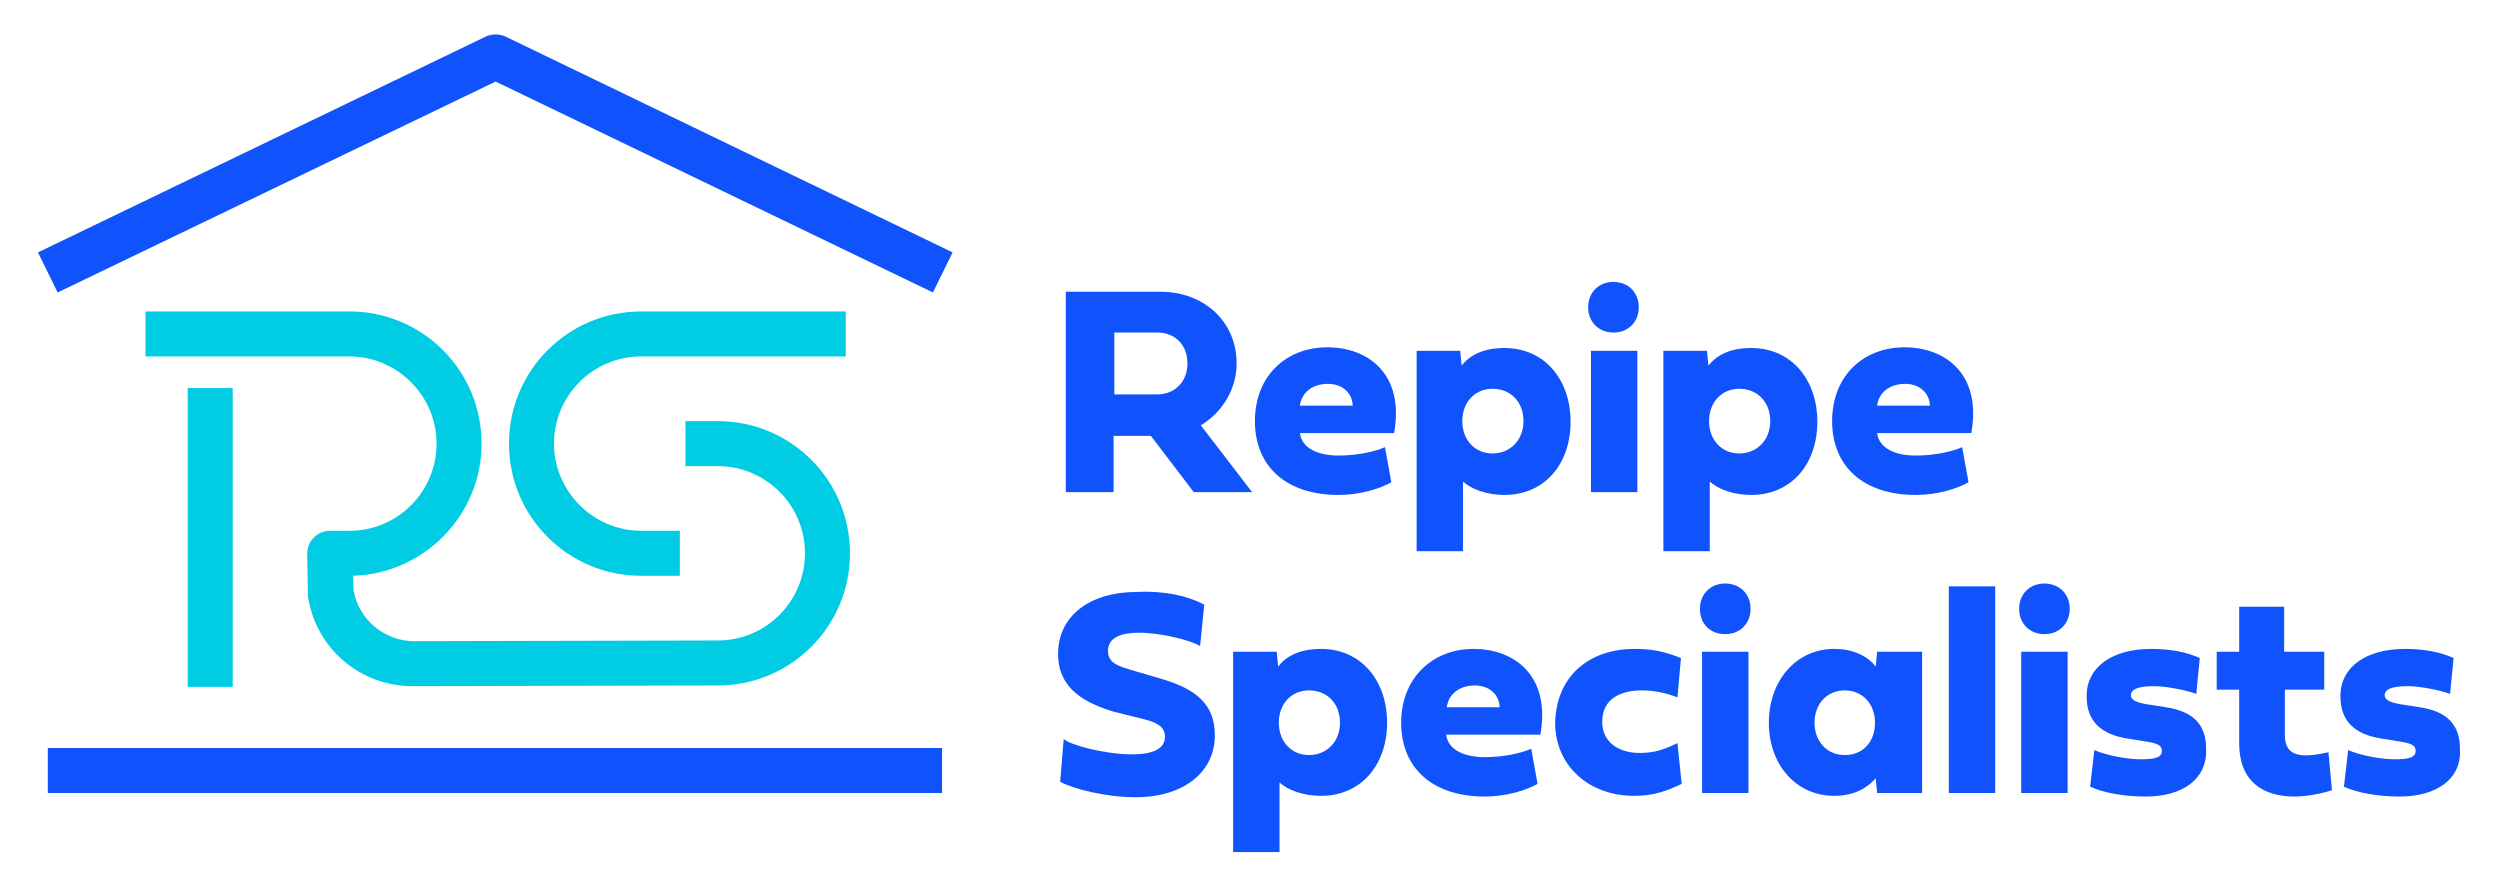
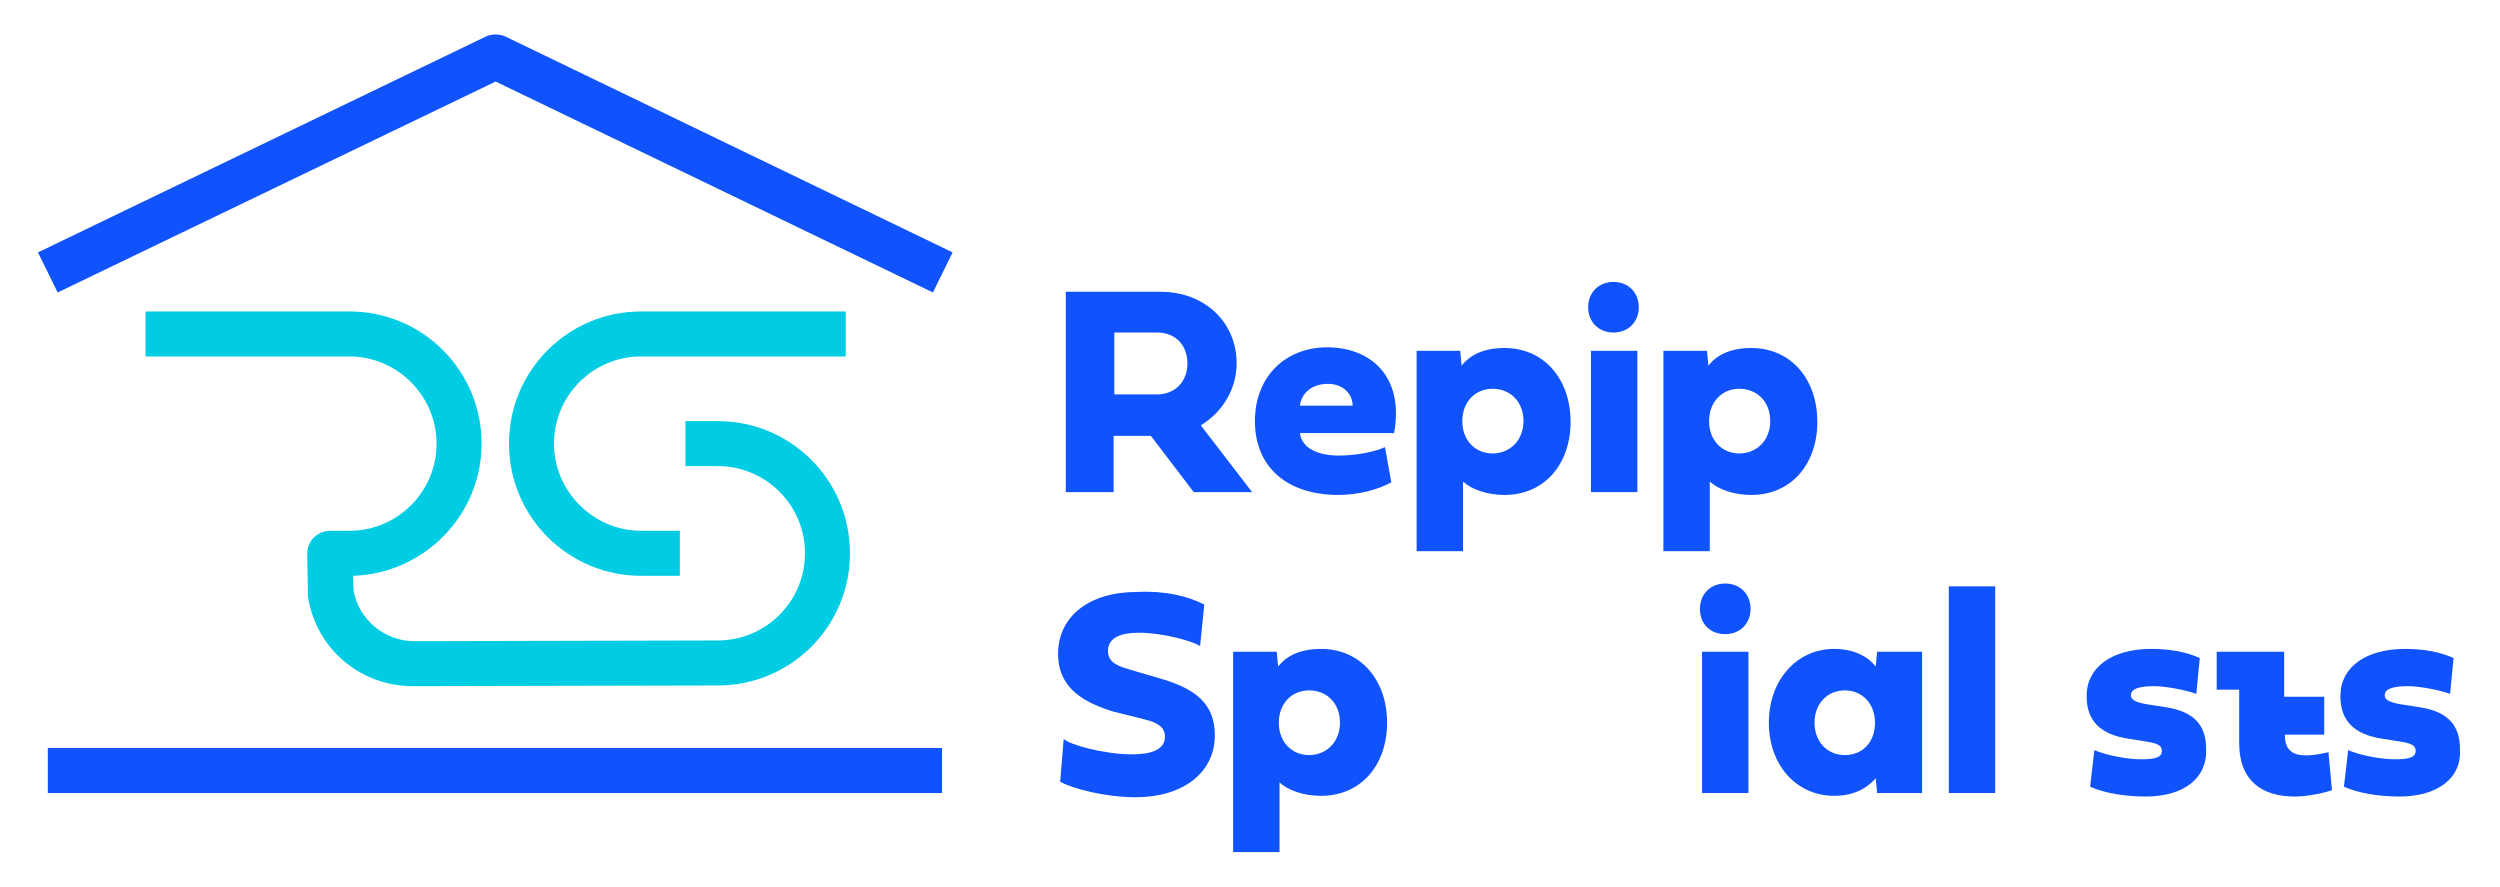
<svg xmlns="http://www.w3.org/2000/svg" version="1.1" id="Layer_1" x="0px" y="0px" viewBox="0 0 355.6 126.1" style="enable-background:new 0 0 355.6 126.1;" xml:space="preserve">
  <style type="text/css">
	.st0{fill:#1053FC;}
	.st1{fill:#00CCE3;}
</style>
  <g>
    <g>
      <path class="st0" d="M158.5,70h-6.9V41.5h13.5c6.1,0,10.8,4.2,10.8,10.2c0,3.7-2.1,7-5.1,8.8l7.3,9.5h-8.3l-6.1-8h-5.3V70z     M158.5,47.3v8.8h6.1c2.6,0,4.3-1.9,4.3-4.4c0-2.6-1.7-4.4-4.3-4.4H158.5z" />
      <path class="st0" d="M197.9,68.6c-1.6,0.9-4.4,1.8-7.5,1.8c-7.5,0-11.9-4.1-11.9-10.5s4.4-10.5,10.3-10.5c5.8,0,11,3.8,9.5,12.2    h-13.4c0.3,2.3,2.8,3.2,5.5,3.2c2.7,0,5.3-0.6,6.6-1.2L197.9,68.6z M192.4,57.7c0-1.6-1.3-3.1-3.5-3.1c-2.4,0-3.8,1.4-4,3.1H192.4    z" />
      <path class="st0" d="M201.5,78.3V49.9h6.2l0.2,2.1c1.2-1.5,3.1-2.5,6.1-2.5c5.7,0,9.4,4.5,9.4,10.5c0,6-3.7,10.4-9.4,10.4    c-2.5,0-4.7-0.8-5.9-1.9v9.9H201.5z M208,59.9c0,2.7,1.8,4.6,4.3,4.6c2.5,0,4.4-1.9,4.4-4.6c0-2.8-1.9-4.6-4.4-4.6    C209.8,55.3,208,57.2,208,59.9z" />
      <path class="st0" d="M225.9,43.7c0-2.1,1.5-3.6,3.6-3.6c2.1,0,3.6,1.5,3.6,3.6c0,2.1-1.5,3.6-3.6,3.6    C227.4,47.3,225.9,45.8,225.9,43.7z M232.9,70h-6.6V49.9h6.6V70z" />
      <path class="st0" d="M236.6,78.3V49.9h6.2L243,52c1.2-1.5,3.1-2.5,6.1-2.5c5.7,0,9.4,4.5,9.4,10.5c0,6-3.7,10.4-9.4,10.4    c-2.5,0-4.7-0.8-5.9-1.9v9.9H236.6z M243.1,59.9c0,2.7,1.8,4.6,4.3,4.6c2.5,0,4.4-1.9,4.4-4.6c0-2.8-1.9-4.6-4.4-4.6    C244.9,55.3,243.1,57.2,243.1,59.9z" />
-       <path class="st0" d="M280,68.6c-1.6,0.9-4.4,1.8-7.5,1.8c-7.5,0-11.9-4.1-11.9-10.5s4.4-10.5,10.3-10.5c5.8,0,11,3.8,9.5,12.2H267    c0.3,2.3,2.8,3.2,5.5,3.2c2.7,0,5.3-0.6,6.6-1.2L280,68.6z M274.5,57.7c0-1.6-1.3-3.1-3.5-3.1c-2.4,0-3.8,1.4-4,3.1H274.5z" />
      <path class="st0" d="M171.3,86l-0.6,5.9c-1-0.7-5.3-1.9-8.7-1.9c-2.4,0-4.4,0.6-4.4,2.6c0,1.8,1.7,2.2,3.3,2.7l4.1,1.2    c5.2,1.5,7.8,3.7,7.8,8.1c0,5.2-4.4,8.8-11.3,8.8c-4.2,0-8.9-1.2-10.7-2.2l0.5-6.1c0.7,0.8,5.8,2.2,9.7,2.2c2.6,0,4.7-0.6,4.7-2.5    c0-1.3-0.9-2-3-2.5l-4.4-1.1c-3.8-1.2-7.8-3.1-7.8-8.2c0-5.3,4.4-8.8,11.2-8.8C165.8,84,169,84.8,171.3,86z" />
      <path class="st0" d="M175.4,121.2V92.7h6.2l0.2,2.1c1.2-1.5,3.1-2.5,6.1-2.5c5.7,0,9.4,4.5,9.4,10.5c0,6-3.7,10.4-9.4,10.4    c-2.5,0-4.7-0.8-5.9-1.9v9.9H175.4z M181.9,102.8c0,2.7,1.8,4.6,4.3,4.6c2.5,0,4.4-1.9,4.4-4.6c0-2.8-1.9-4.6-4.4-4.6    C183.7,98.2,181.9,100.1,181.9,102.8z" />
-       <path class="st0" d="M218.7,111.5c-1.6,0.9-4.4,1.8-7.5,1.8c-7.5,0-11.9-4.1-11.9-10.5c0-6.3,4.4-10.5,10.3-10.5    c5.8,0,11,3.8,9.5,12.2h-13.4c0.3,2.3,2.8,3.2,5.5,3.2c2.7,0,5.3-0.6,6.6-1.2L218.7,111.5z M213.3,100.6c0-1.6-1.3-3.1-3.5-3.1    c-2.4,0-3.8,1.4-4,3.1H213.3z" />
-       <path class="st0" d="M232.5,92.3c2.3,0,4.1,0.3,6.6,1.3l-0.5,5.6c-1.5-0.6-3.3-1-5-1c-3,0-5.7,1.1-5.7,4.5c0,2.9,2.4,4.4,5.3,4.4    c2.2,0,3.5-0.5,5.4-1.4l0.6,5.8c-2.3,1.1-4.1,1.7-6.8,1.7c-6.4,0-11.2-4.3-11.2-10.4C221.4,95.9,226.3,92.3,232.5,92.3z" />
      <path class="st0" d="M241.8,86.6c0-2.1,1.5-3.6,3.6-3.6c2.1,0,3.6,1.5,3.6,3.6c0,2.1-1.5,3.6-3.6,3.6    C243.2,90.2,241.8,88.7,241.8,86.6z M248.7,112.8h-6.6V92.7h6.6V112.8z" />
      <path class="st0" d="M267,112.8l-0.2-2.1c-1.2,1.4-3.1,2.5-5.9,2.5c-5.4,0-9.3-4.4-9.3-10.4c0-6,3.9-10.5,9.3-10.5    c2.8,0,4.8,1.1,5.9,2.5l0.2-2.1h6.4v20.1H267z M258.1,102.8c0,2.7,1.8,4.6,4.3,4.6c2.6,0,4.3-1.9,4.3-4.6c0-2.7-1.8-4.6-4.3-4.6    C259.9,98.2,258.1,100.1,258.1,102.8z" />
      <path class="st0" d="M283.8,112.8h-6.6V83.4h6.6V112.8z" />
-       <path class="st0" d="M287.2,86.6c0-2.1,1.5-3.6,3.6-3.6c2.1,0,3.6,1.5,3.6,3.6c0,2.1-1.5,3.6-3.6,3.6    C288.7,90.2,287.2,88.7,287.2,86.6z M294.1,112.8h-6.6V92.7h6.6V112.8z" />
      <path class="st0" d="M305.2,113.3c-3,0-5.9-0.5-7.9-1.4l0.6-5.2c1.9,0.8,4.8,1.3,6.6,1.3c2.2,0,3-0.3,3-1.2c0-0.8-0.6-1.1-2.7-1.4    l-1.9-0.3c-4.2-0.6-6.1-2.6-6.1-6.1c0-4.1,3.6-6.7,9.2-6.7c2.6,0,4.9,0.4,6.9,1.3l-0.5,5.1c-1.3-0.5-4.3-1.1-6-1.1    c-2.2,0-3.3,0.4-3.3,1.3c0,0.7,0.8,1.1,3.1,1.4l1.9,0.3c3.9,0.6,5.7,2.5,5.7,5.9C314,110.7,310.6,113.3,305.2,113.3z" />
-       <path class="st0" d="M325,98.1v6.5c0,3.4,3,3.1,6.2,2.4l0.5,5.4c-1.5,0.5-3.7,0.9-5.3,0.9c-4.6,0-7.9-2.2-7.9-7.6v-7.6h-3.2v-5.4    h3.2v-6.4h6.4v6.4h5.7v5.4H325z" />
+       <path class="st0" d="M325,98.1v6.5c0,3.4,3,3.1,6.2,2.4l0.5,5.4c-1.5,0.5-3.7,0.9-5.3,0.9c-4.6,0-7.9-2.2-7.9-7.6v-7.6h-3.2v-5.4    h3.2h6.4v6.4h5.7v5.4H325z" />
      <path class="st0" d="M341.3,113.3c-3,0-5.9-0.5-7.9-1.4l0.6-5.2c1.9,0.8,4.8,1.3,6.6,1.3c2.2,0,3-0.3,3-1.2c0-0.8-0.6-1.1-2.7-1.4    l-1.9-0.3c-4.2-0.6-6.1-2.6-6.1-6.1c0-4.1,3.6-6.7,9.2-6.7c2.6,0,4.9,0.4,6.9,1.3l-0.5,5.1c-1.3-0.5-4.3-1.1-6-1.1    c-2.2,0-3.3,0.4-3.3,1.3c0,0.7,0.8,1.1,3.1,1.4l1.9,0.3c3.9,0.6,5.7,2.5,5.7,5.9C350.2,110.7,346.7,113.3,341.3,113.3z" />
    </g>
    <path class="st0" d="M8.2,41.6l-2.8-5.7L69.1,5.2c0.9-0.4,1.9-0.4,2.8,0l63.6,30.7l-2.8,5.7l-62.2-30L8.2,41.6z" />
    <rect x="6.8" y="106.4" class="st0" width="127.2" height="6.4" />
    <g>
      <path class="st1" d="M96.7,81.9h-5.5c-10.4,0-18.8-8.4-18.8-18.8s8.4-18.8,18.8-18.8h29.1v6.4H91.2c-6.9,0-12.4,5.6-12.4,12.4    s5.6,12.4,12.4,12.4h5.5V81.9z" />
      <g>
        <g>
          <path class="st1" d="M58.7,97.6c-7.5,0-13.8-5.4-14.9-12.8c0-0.1,0-0.3,0-0.4l-0.1-5.6c0-0.9,0.3-1.7,0.9-2.3      c0.6-0.6,1.4-1,2.3-1h2.8c6.9,0,12.4-5.6,12.4-12.4s-5.6-12.4-12.4-12.4h-29v-6.4h29c10.4,0,18.8,8.4,18.8,18.8      c0,10.2-8.2,18.5-18.3,18.8l0.1,2.1c0.7,4.1,4.4,7.2,8.6,7.2l43.2-0.1c6.9,0,12.4-5.6,12.4-12.4c0-6.9-5.6-12.4-12.4-12.4h-4.6      v-6.4h4.6c10.4,0,18.8,8.4,18.8,18.8s-8.4,18.8-18.8,18.8L58.7,97.6z" />
        </g>
      </g>
-       <rect x="26.7" y="55.2" class="st1" width="6.4" height="42.5" />
    </g>
  </g>
</svg>